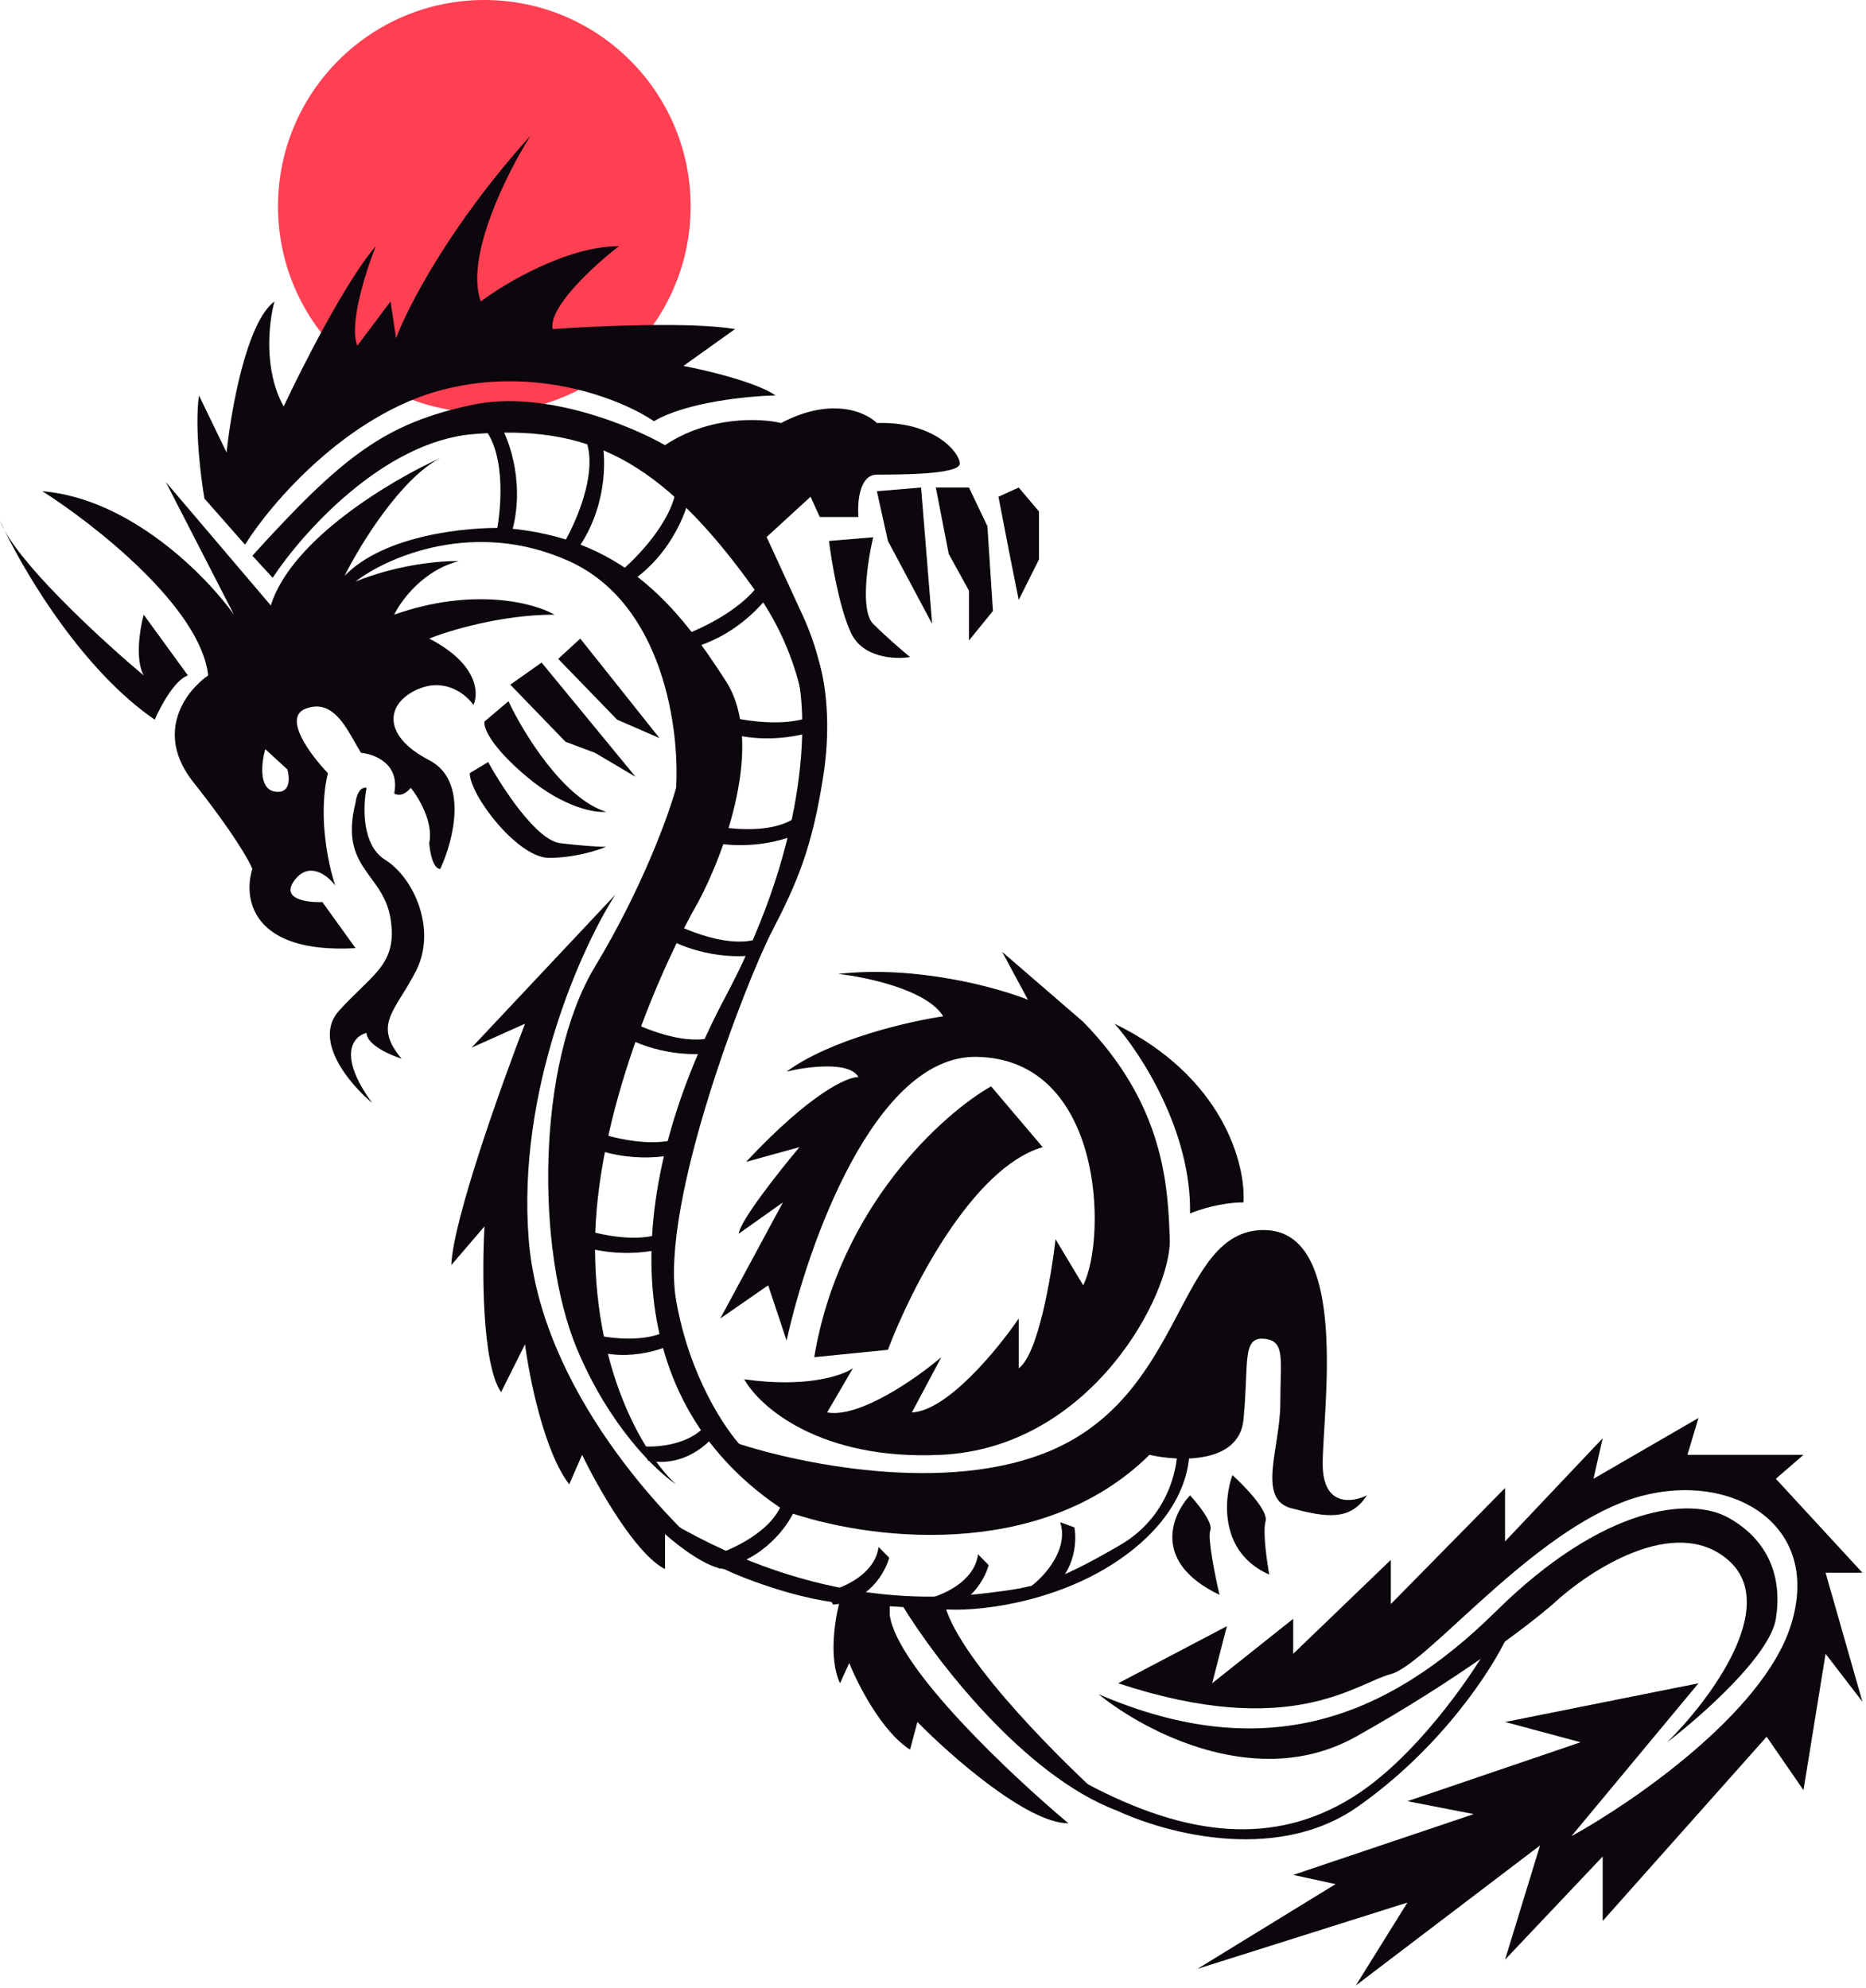
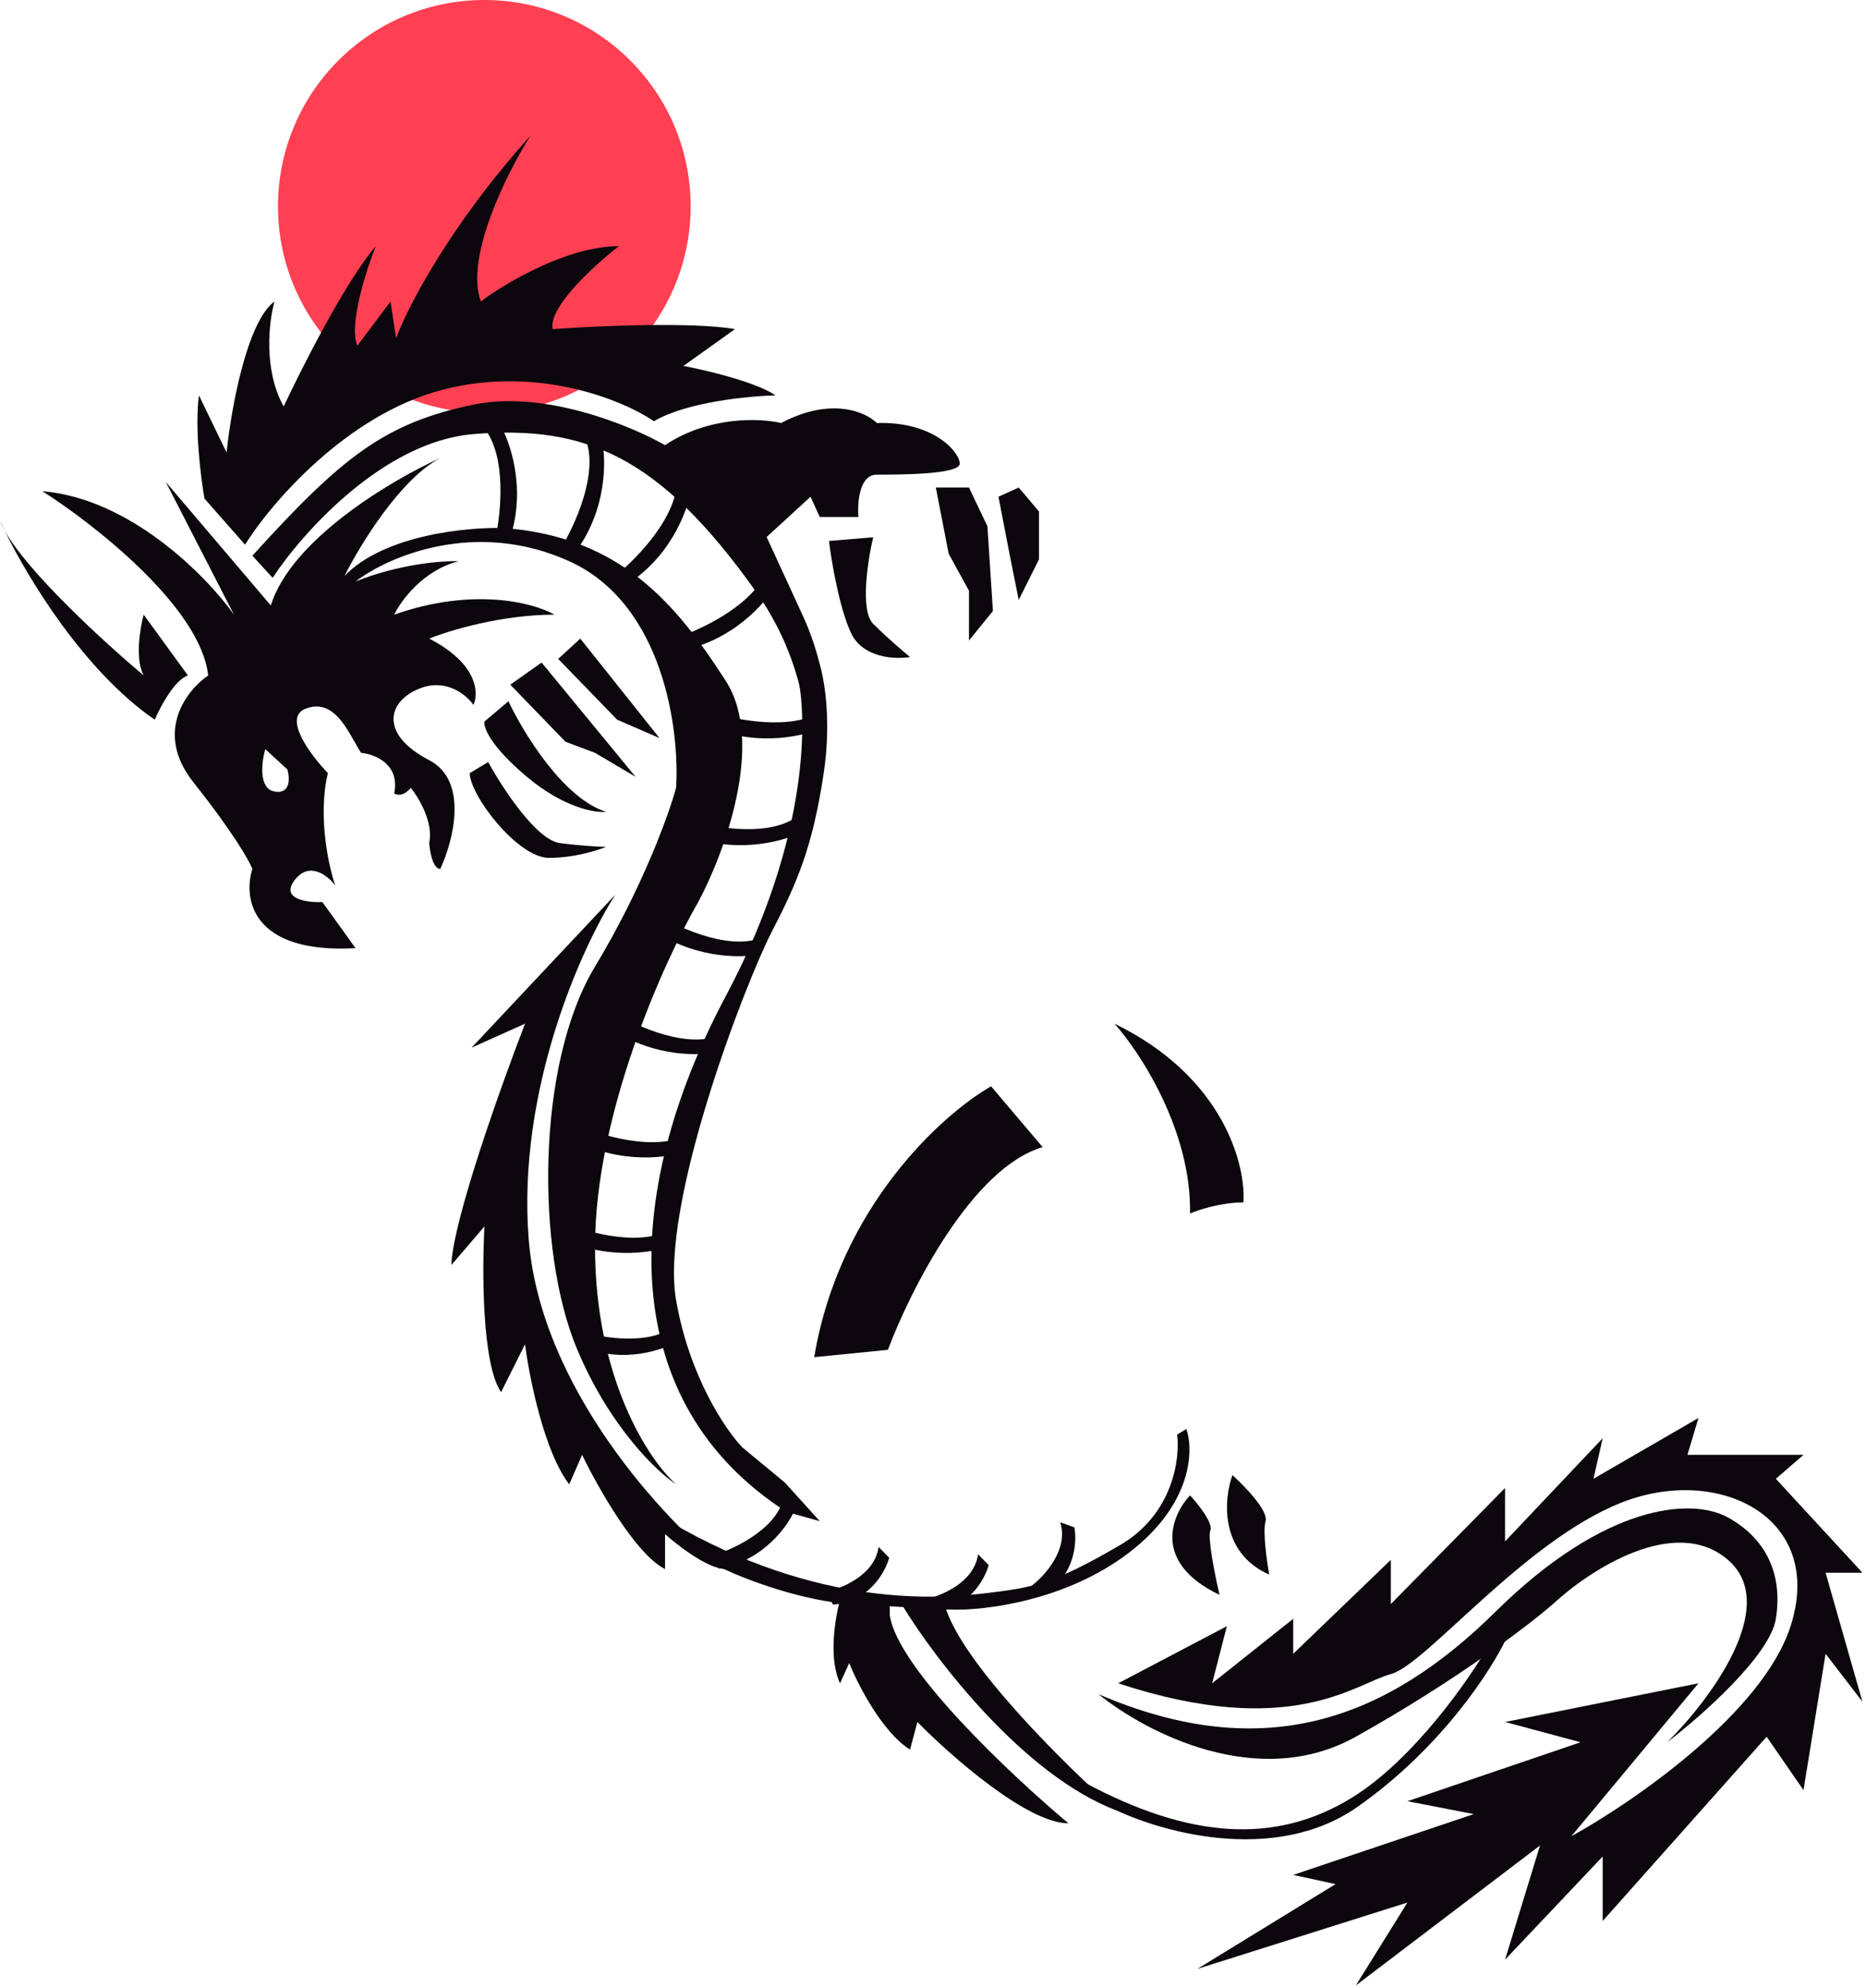
<svg xmlns="http://www.w3.org/2000/svg" width="490" height="522" viewBox="0 0 490 522" fill="none">
  <circle cx="127.179" cy="54.179" r="54.179" fill="#FF4053" />
  <path d="M356.517 474.359C334.459 489.838 303.79 480.808 291.212 474.359L284.924 468.07C312.013 482.582 334.749 484.517 355.066 471.94C371.32 461.878 386.026 440.658 391.347 431.306L395.7 429.854C391.83 438.239 378.576 458.879 356.517 474.359Z" fill="#0B070C" />
  <path d="M127.224 112.521C133.029 119.873 131.577 134.611 130.126 141.061H133.996C138.253 127.904 133.835 115.584 131.094 111.069L127.224 112.521Z" fill="#0B070C" />
  <path d="M153.962 115.827C157.047 124.672 150.861 138.128 147.382 143.75L151.04 145.014C159.361 133.969 159.21 120.882 158.094 115.719L153.962 115.827Z" fill="#0B070C" />
  <path d="M177.732 126.24C177.762 135.608 167.525 146.309 162.403 150.488L165.448 152.877C176.918 145.15 181.044 132.73 181.673 127.486L177.732 126.24Z" fill="#0B070C" />
  <path d="M201.287 149.775C198.041 158.562 184.71 165.011 178.45 167.137L180.468 170.439C193.915 167.208 202.121 157.013 204.543 152.319L201.287 149.775Z" fill="#0B070C" />
  <path d="M215.699 186.778C207.84 191.876 193.299 189.066 187.012 187.024L186.653 190.877C199.36 196.334 212.036 193.077 216.785 190.765L215.699 186.778Z" fill="#0B070C" />
  <path d="M208.677 214.815C200.818 219.914 186.278 217.103 179.99 215.061L179.632 218.914C192.339 224.372 205.014 221.114 209.764 218.802L208.677 214.815Z" fill="#0B070C" />
  <path d="M199.311 246.447C190.424 249.413 177.053 243.048 171.478 239.495L170.165 243.135C181.098 251.603 194.186 251.627 199.363 250.58L199.311 246.447Z" fill="#0B070C" />
  <path d="M187.929 272.163C179.043 275.129 165.672 268.764 160.097 265.21L158.784 268.851C169.717 277.319 182.804 277.343 187.981 276.296L187.929 272.163Z" fill="#0B070C" />
  <path d="M180.115 298.075C171.777 302.346 157.599 298.07 151.552 295.398L150.803 299.194C162.888 305.918 175.829 303.968 180.789 302.152L180.115 298.075Z" fill="#0B070C" />
  <path d="M175.26 323.151C166.923 327.423 152.745 323.146 146.698 320.474L145.949 324.271C158.033 330.994 170.975 329.044 175.935 327.228L175.26 323.151Z" fill="#0B070C" />
  <path d="M177.415 347.945C170.776 353.409 158.156 351.291 152.676 349.55L152.472 353.414C163.584 358.262 174.429 354.408 178.462 351.875L177.415 347.945Z" fill="#0B070C" />
-   <path d="M186.654 372.054C183.439 378.922 173.614 380.046 169.104 379.749L170.103 383.488C179.639 385.346 186.397 378.966 188.584 375.544L186.654 372.054Z" fill="#0B070C" />
  <path d="M205.664 393.717C203.417 401.863 192.136 406.995 186.776 408.543L188.78 411.853C200.385 409.805 206.898 400.698 208.705 396.401L205.664 393.717Z" fill="#0B070C" />
  <path d="M230.708 406.142C229.735 413.516 221.009 417.102 216.768 417.973L218.772 421.283C228.096 420.616 232.474 412.801 233.497 408.978L230.708 406.142Z" fill="#0B070C" />
  <path d="M256.83 408.078C255.858 415.452 247.132 419.037 242.891 419.908L244.895 423.219C254.218 422.551 258.596 414.737 259.62 410.913L256.83 408.078Z" fill="#0B070C" />
  <path d="M278.399 399.661C280.692 406.737 274.356 413.726 270.902 416.337L274.134 418.464C282.265 413.851 282.857 404.914 282.136 401.022L278.399 399.661Z" fill="#0B070C" />
  <path d="M71.595 151.703L66.273 145.899C89.977 119.776 101.103 111.069 124.322 106.231C142.898 102.361 165.602 111.714 174.631 116.874C186.241 109.134 199.786 109.779 205.107 111.069C218.265 104.104 227.359 108.167 230.261 111.069C245.257 110.586 252.03 118.809 252.03 121.712C252.03 124.614 236.066 124.614 230.261 124.614C225.618 124.614 225.102 132.032 225.424 135.74H215.266L212.847 130.419L201.31 140.994C202.801 144.2 205.717 150.529 210.912 161.862C223.683 189.726 213.653 216.686 207.042 226.683C212.524 214.59 218.458 183.34 198.335 155.09C173.18 119.777 153.83 111.553 124.322 113.972C100.716 115.907 79.334 139.932 71.595 151.703Z" fill="#0B070C" />
  <path d="M229.294 141.061L217.684 142.029C218.329 147.35 220.393 159.637 223.489 166.216C226.585 172.795 235.099 173.149 238.969 172.504C237.195 171.053 232.777 167.28 229.294 163.797C225.811 160.314 227.843 147.189 229.294 141.061Z" fill="#0B070C" />
-   <path d="M241.871 128L244.774 163.797L233.164 142.029L230.261 128.968L241.871 128Z" fill="#0B070C" />
  <path d="M260.737 160.411L254.449 168.151V155.09L249.127 145.415L245.741 128H254.449L259.286 138.159L260.737 160.411Z" fill="#0B070C" />
  <path d="M272.831 146.866L267.51 157.508L265.091 145.415L262.188 130.419L267.51 128L272.831 134.289V146.866Z" fill="#0B070C" />
-   <path d="M206.558 351.972L201.72 337.46L189.143 346.167L205.59 315.691L193.98 323.915C194.367 320.432 204.784 307.306 209.944 301.179L195.915 305.049C212.943 286.86 222.682 282.635 225.424 282.797C223.102 278.54 211.879 280.056 206.558 281.345C218.167 272.832 238.807 268.123 247.676 266.833C243.419 259.867 227.52 256.513 220.102 255.707C240.613 253.385 261.865 259.255 269.928 262.48L263.155 249.902L284.44 268.284C305.725 290.053 306.692 311.337 307.176 325.366C307.66 339.394 286.859 380.029 247.192 381.964C215.459 383.511 199.463 369.386 195.432 362.13C211.685 364.452 221.231 361.163 223.972 359.228L217.2 370.837C225.714 372.385 240.742 361.808 247.192 356.325L239.452 370.837C248.74 370.45 262.027 354.229 267.509 346.167V359.228C272.54 355.745 276.055 335.202 277.184 325.366L284.44 337.46C290.729 324.883 289.761 277.96 256.383 277.476C229.681 277.089 212.04 326.979 206.558 351.972Z" fill="#0B070C" />
  <path d="M233.163 354.39L213.814 356.325C220.393 316.852 247.514 292.472 260.253 285.215L273.798 301.179C255.222 306.597 238.968 338.911 233.163 354.39Z" fill="#0B070C" />
  <path d="M128.192 200.078L123.355 202.98C123.355 208.785 135.932 225.232 144.156 225.232C150.735 225.232 156.894 223.297 159.152 222.33C157.701 222.33 153.25 222.136 147.058 221.362C140.866 220.588 131.901 206.85 128.192 200.078Z" fill="#0B070C" />
  <path d="M133.514 184.114L127.225 189.435C126.902 190.887 128.676 195.821 138.351 203.948C148.026 212.074 156.249 213.461 159.152 213.139C147.929 209.656 137.383 192.338 133.514 184.114Z" fill="#0B070C" />
  <path d="M142.221 173.956L133.997 179.761L148.509 194.757L156.249 197.659L166.891 203.948L142.221 173.956Z" fill="#0B070C" />
  <path d="M152.379 167.666L146.574 172.987L162.053 188.951L173.179 193.788L152.379 167.666Z" fill="#0B070C" />
-   <path d="M89.009 265.383C82.043 273.123 91.912 284.733 97.716 289.57C88.428 276.8 92.879 271.994 96.265 271.188C96.265 274.284 102.393 276.993 105.456 277.96C97.717 268.769 104.005 265.383 109.326 254.741C114.648 244.098 108.843 230.554 101.103 225.716C94.911 221.846 95.298 211.527 96.265 206.851C94.331 206.464 93.524 209.269 93.363 210.721C89.01 228.135 100.619 229.103 102.554 241.196C104.489 253.29 97.716 255.709 89.009 265.383Z" fill="#0B070C" />
  <path fill-rule="evenodd" clip-rule="evenodd" d="M54.663 177.341C49.019 181.211 40.344 192.24 50.793 205.398C61.242 218.556 65.466 226.038 66.272 228.134C63.854 235.713 65.885 250.483 93.362 248.935L84.655 236.841C80.623 237.002 73.529 236.067 77.398 231.036C81.268 226.005 86.106 229.908 88.041 232.488C86.267 227.328 83.397 214.202 86.106 202.979C81.591 198.303 74.109 188.37 80.301 186.048C86.773 183.622 90.201 189.65 93.13 194.801C93.704 195.811 94.258 196.786 94.813 197.658C98.361 197.981 105.068 200.561 103.52 208.301C104.165 208.784 105.939 209.171 107.874 206.849C109.97 209.429 113.873 215.944 112.712 221.362C112.873 223.619 113.679 228.134 115.614 228.134C119 220.878 123.16 205.011 112.712 199.593C99.651 192.821 101.586 184.114 110.293 180.727C117.259 178.018 122.548 182.501 124.321 185.081C125.773 182.017 125.482 174.245 112.712 167.666C117.871 165.57 131.674 161.378 145.606 161.378C140.285 158.314 124.418 154.025 103.52 161.378C105.294 157.669 111.164 149.671 120.451 147.349C116.259 147.188 104.972 148.026 93.362 152.67C101.747 146.221 124.708 136.126 149.476 147.349C174.243 158.572 178.5 191.692 177.533 206.849C175.598 213.944 168.632 233.262 156.248 253.772C140.768 279.41 140.768 328.268 151.411 353.906C159.925 374.417 172.373 386.317 177.533 389.703C170.438 383.415 156.248 362.13 156.248 327.301C156.248 292.471 174.308 252.482 183.338 236.841C190.11 224.264 201.043 195.046 190.594 178.792C177.533 158.475 163.021 141.061 132.545 138.642C122.87 138.319 100.908 140.383 90.46 151.219C94.491 143.157 105.165 125.678 115.614 120.26C103.037 125.903 76.528 141.544 71.11 158.959L43.537 126.548L61.435 161.378C54.34 151.38 34.346 130.902 11.126 128.967C24.832 137.674 52.728 159.539 54.663 177.341ZM0 136.707C0.364 137.513 0.776 138.389 1.235 139.328C0.718 138.397 0.301 137.52 0 136.707ZM37.732 177.341C27.62 168.865 7.362 150.352 1.235 139.328C7.473 152.101 22.248 176.333 40.634 188.951C42.085 185.565 45.859 178.502 49.342 177.341L37.732 161.378C36.764 164.925 35.41 173.084 37.732 177.341ZM69.659 196.691C68.691 200.077 67.82 207.043 72.077 207.817C76.334 208.591 76.109 204.27 75.464 202.012L69.659 196.691Z" fill="#0B070C" />
  <path d="M53.695 130.903L64.338 142.997C71.11 132.193 90.944 108.942 116.098 102.363C141.253 95.784 163.666 105.104 171.728 110.586C180.242 105.555 196.56 103.975 203.655 103.814C198.624 100.331 185.434 97.203 179.468 96.074L193.013 86.399C181.79 84.464 156.41 85.593 145.123 86.399C143.962 80.594 156.249 69.468 162.537 64.631C148.992 64.631 132.707 74.306 126.257 79.143C122 67.533 133.19 45.281 139.318 35.606C118.033 59.213 106.907 80.917 104.005 88.818L102.553 79.143L93.846 90.753C91.524 85.335 96.103 71.081 98.683 64.631C90.944 73.532 79.334 96.397 74.496 106.716C69.079 97.041 70.626 84.303 72.078 79.143C64.725 84.561 60.629 107.845 59.501 118.81L52.244 103.814C51.083 112.328 52.728 125.421 53.695 130.903Z" fill="#0B070C" />
  <path d="M123.838 275.058L161.57 234.908C152.701 248.755 135.738 286.233 138.834 325.367C141.93 364.501 174.631 399.399 190.594 411.957C185.95 411.957 178.017 405.829 174.631 402.766V411.957C166.891 408.087 156.894 390.35 152.862 381.965L149.476 389.705C142.897 381.191 138.995 361.648 137.866 352.94L131.578 365.518C126.547 358.165 126.579 333.429 127.224 321.981L118.517 332.139C118.904 320.53 131.578 285.055 137.866 268.769L123.838 275.058Z" fill="#0B070C" />
  <path d="M312.497 318.594C312.884 296.922 299.436 276.347 292.664 268.769C321.301 282.7 327.17 305.855 326.525 315.691C320.721 315.691 314.754 317.626 312.497 318.594Z" fill="#0B070C" />
-   <path d="M207.042 396.961L191.079 378.095C208.01 384.061 248.837 392.897 276.701 380.513C311.53 365.034 309.111 322.948 331.847 322.948C354.583 322.948 347.327 370.355 347.327 384.383C347.327 395.606 355.067 394.542 358.937 392.607C354.583 399.379 348.294 398.412 339.103 395.993C329.912 393.574 336.201 380.03 336.201 368.42C336.201 356.81 337.652 351.973 331.847 351.489C326.042 351.005 327.977 358.261 326.526 372.774C325.365 384.383 309.595 383.738 301.855 381.965C272.831 410.602 226.553 403.894 207.042 396.961Z" fill="#0B070C" />
-   <path d="M333.298 413.408C320.141 407.603 321.366 393.574 323.624 387.286C326.848 390.188 333.105 396.67 332.331 399.379C331.557 402.088 332.653 409.86 333.298 413.408Z" fill="#0B070C" />
+   <path d="M333.298 413.408C320.141 407.603 321.366 393.574 323.624 387.286C326.848 390.188 333.105 396.67 332.331 399.379C331.557 402.088 332.653 409.86 333.298 413.408" fill="#0B070C" />
  <path d="M320.237 418.729C302.436 410.215 307.66 397.767 312.497 392.607C314.594 394.864 318.593 399.863 317.819 401.798C317.045 403.733 319.109 413.891 320.237 418.729Z" fill="#0B070C" />
  <path d="M220.587 441.948C217.491 435.37 219.297 424.695 220.587 420.18L233.648 421.631V424.05C235.583 437.982 265.736 466.297 280.571 478.713C269.735 478.713 249.611 460.976 240.904 452.107L238.969 459.363C231.616 454.719 225.263 442.271 223.005 436.627L220.587 441.948Z" fill="#0B070C" />
  <path d="M293.148 475.327C268.767 466.039 245.58 435.66 237.034 421.631H248.16C252.417 436.552 279.926 463.645 293.148 475.327Z" fill="#0B070C" />
  <path d="M407.795 421.147C401.506 426.629 382.35 441.27 356.034 455.976C330.501 470.245 301.08 455.002 288.455 444.804C332.136 463.623 364.258 451.251 392.799 423.081C421.339 394.912 444.075 393.09 453.75 398.411C463.425 403.732 468.262 412.923 466.327 425.016C464.779 434.691 446.655 450.655 437.787 457.427C448.913 446.462 467.682 421.534 453.75 409.537C439.818 397.54 417.308 412.278 407.795 421.147Z" fill="#0B070C" />
  <path d="M322.173 426.952L293.632 441.948C339.104 456.944 356.034 441.948 365.225 439.529C374.417 437.11 400.055 404.7 425.693 394.541C451.331 384.383 479.388 398.411 470.197 426.952C462.844 449.785 428.757 473.23 412.632 482.098L446.01 441.948L395.217 452.106L415.051 457.427L369.579 472.907L386.994 476.293L339.587 492.257L350.713 494.675L314.433 516.927L369.579 499.513L356.034 521.281L404.408 484.517L395.217 514.509L420.856 487.419V504.35L463.909 455.976L473.583 470.005L479.388 434.208L489.063 446.785L479.388 412.923H489.063L466.327 388.253L473.583 381.964H443.108L446.01 372.289L418.437 388.253L420.856 377.61L395.217 404.7V390.671L365.225 421.147V409.537L339.587 434.208V425.016L318.303 441.948L322.173 426.952Z" fill="#0B070C" />
  <path d="M177.533 341.33C181.016 361.454 190.594 375.514 194.948 380.029L206.074 389.22L215.265 399.379L206.558 396.96C162.054 368.419 162.538 314.241 190.595 261.513C213.04 219.331 212.202 186.533 208.977 175.407L214.782 172.988C216.233 176.858 218.555 188.371 216.233 203.464C213.33 222.33 209.46 231.521 202.688 244.582C195.916 257.643 173.18 316.175 177.533 341.33Z" fill="#0B070C" />
  <path d="M223.489 421.147C210.718 420.373 195.915 414.697 190.111 411.956L176.566 402.281C163.021 393.574 143.865 380.803 175.598 399.378C215.265 422.598 247.192 419.696 259.285 418.244C271.379 416.793 276.7 415.826 294.115 405.667C308.047 397.54 309.917 382.931 309.111 376.643L311.529 375.191C313.464 380.674 313.174 394.831 296.533 407.602C279.893 420.373 258.318 422.92 249.611 422.598C246.224 422.437 236.259 421.921 223.489 421.147Z" fill="#0B070C" />
</svg>